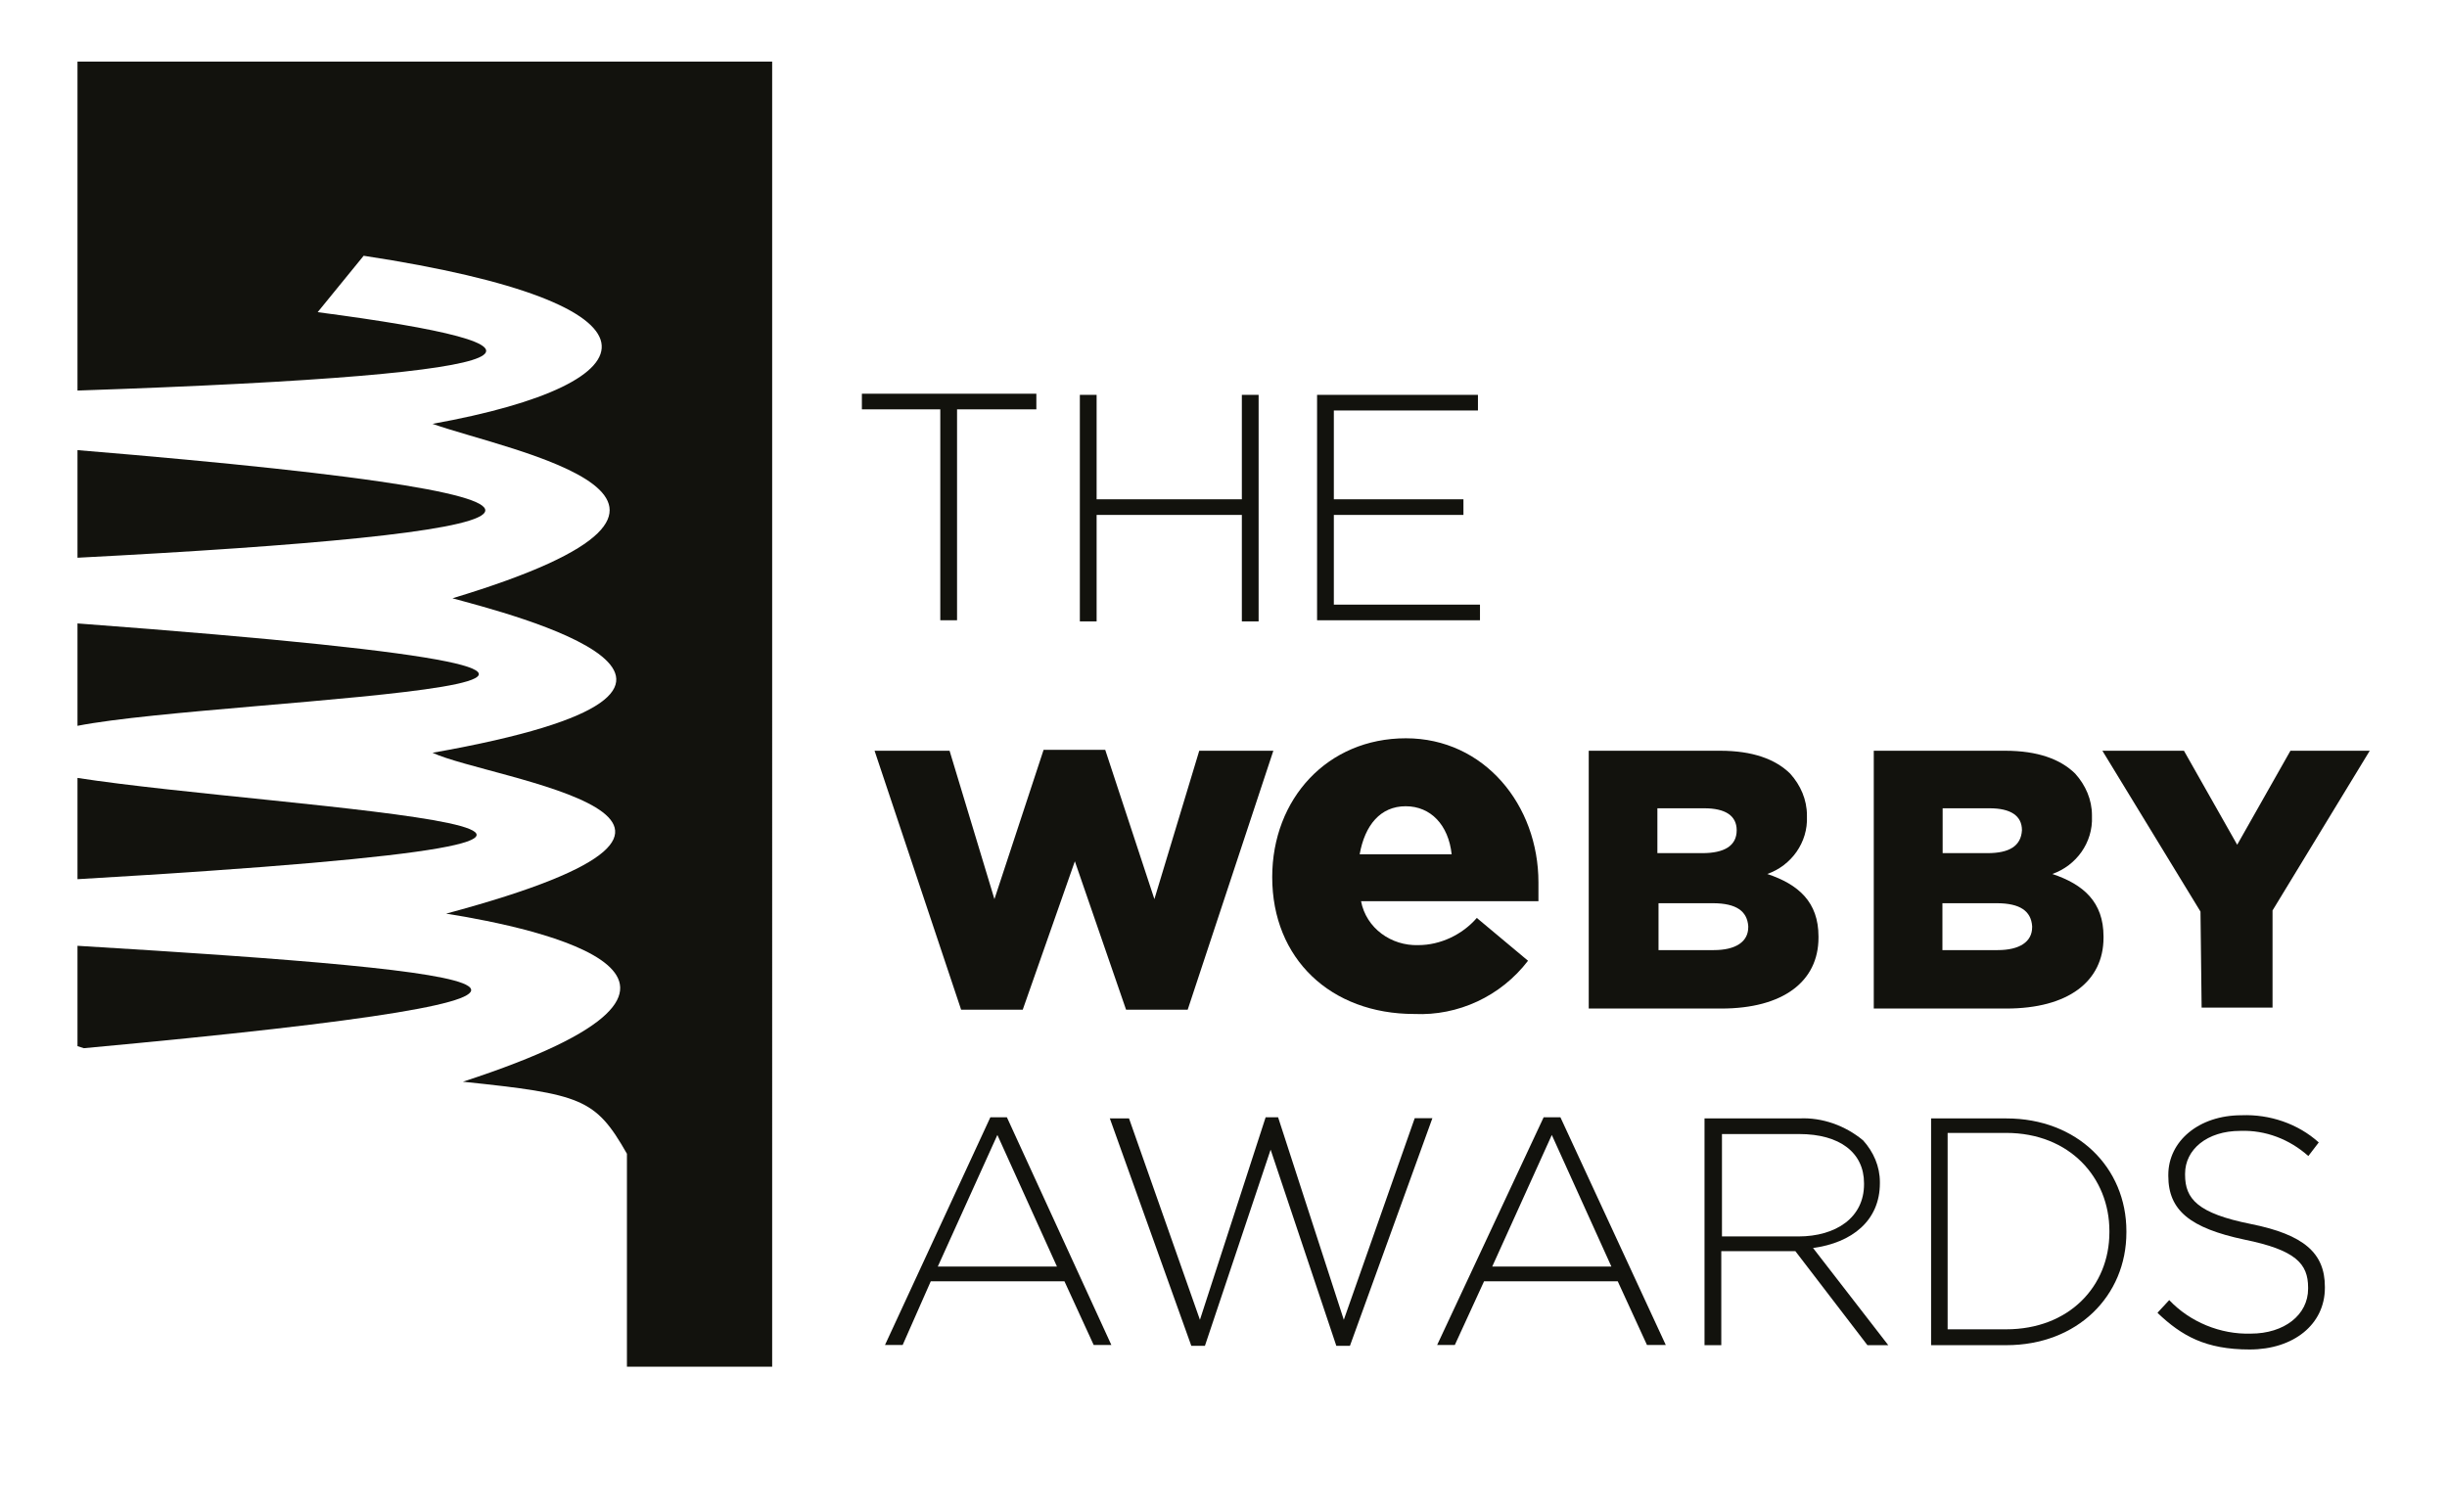
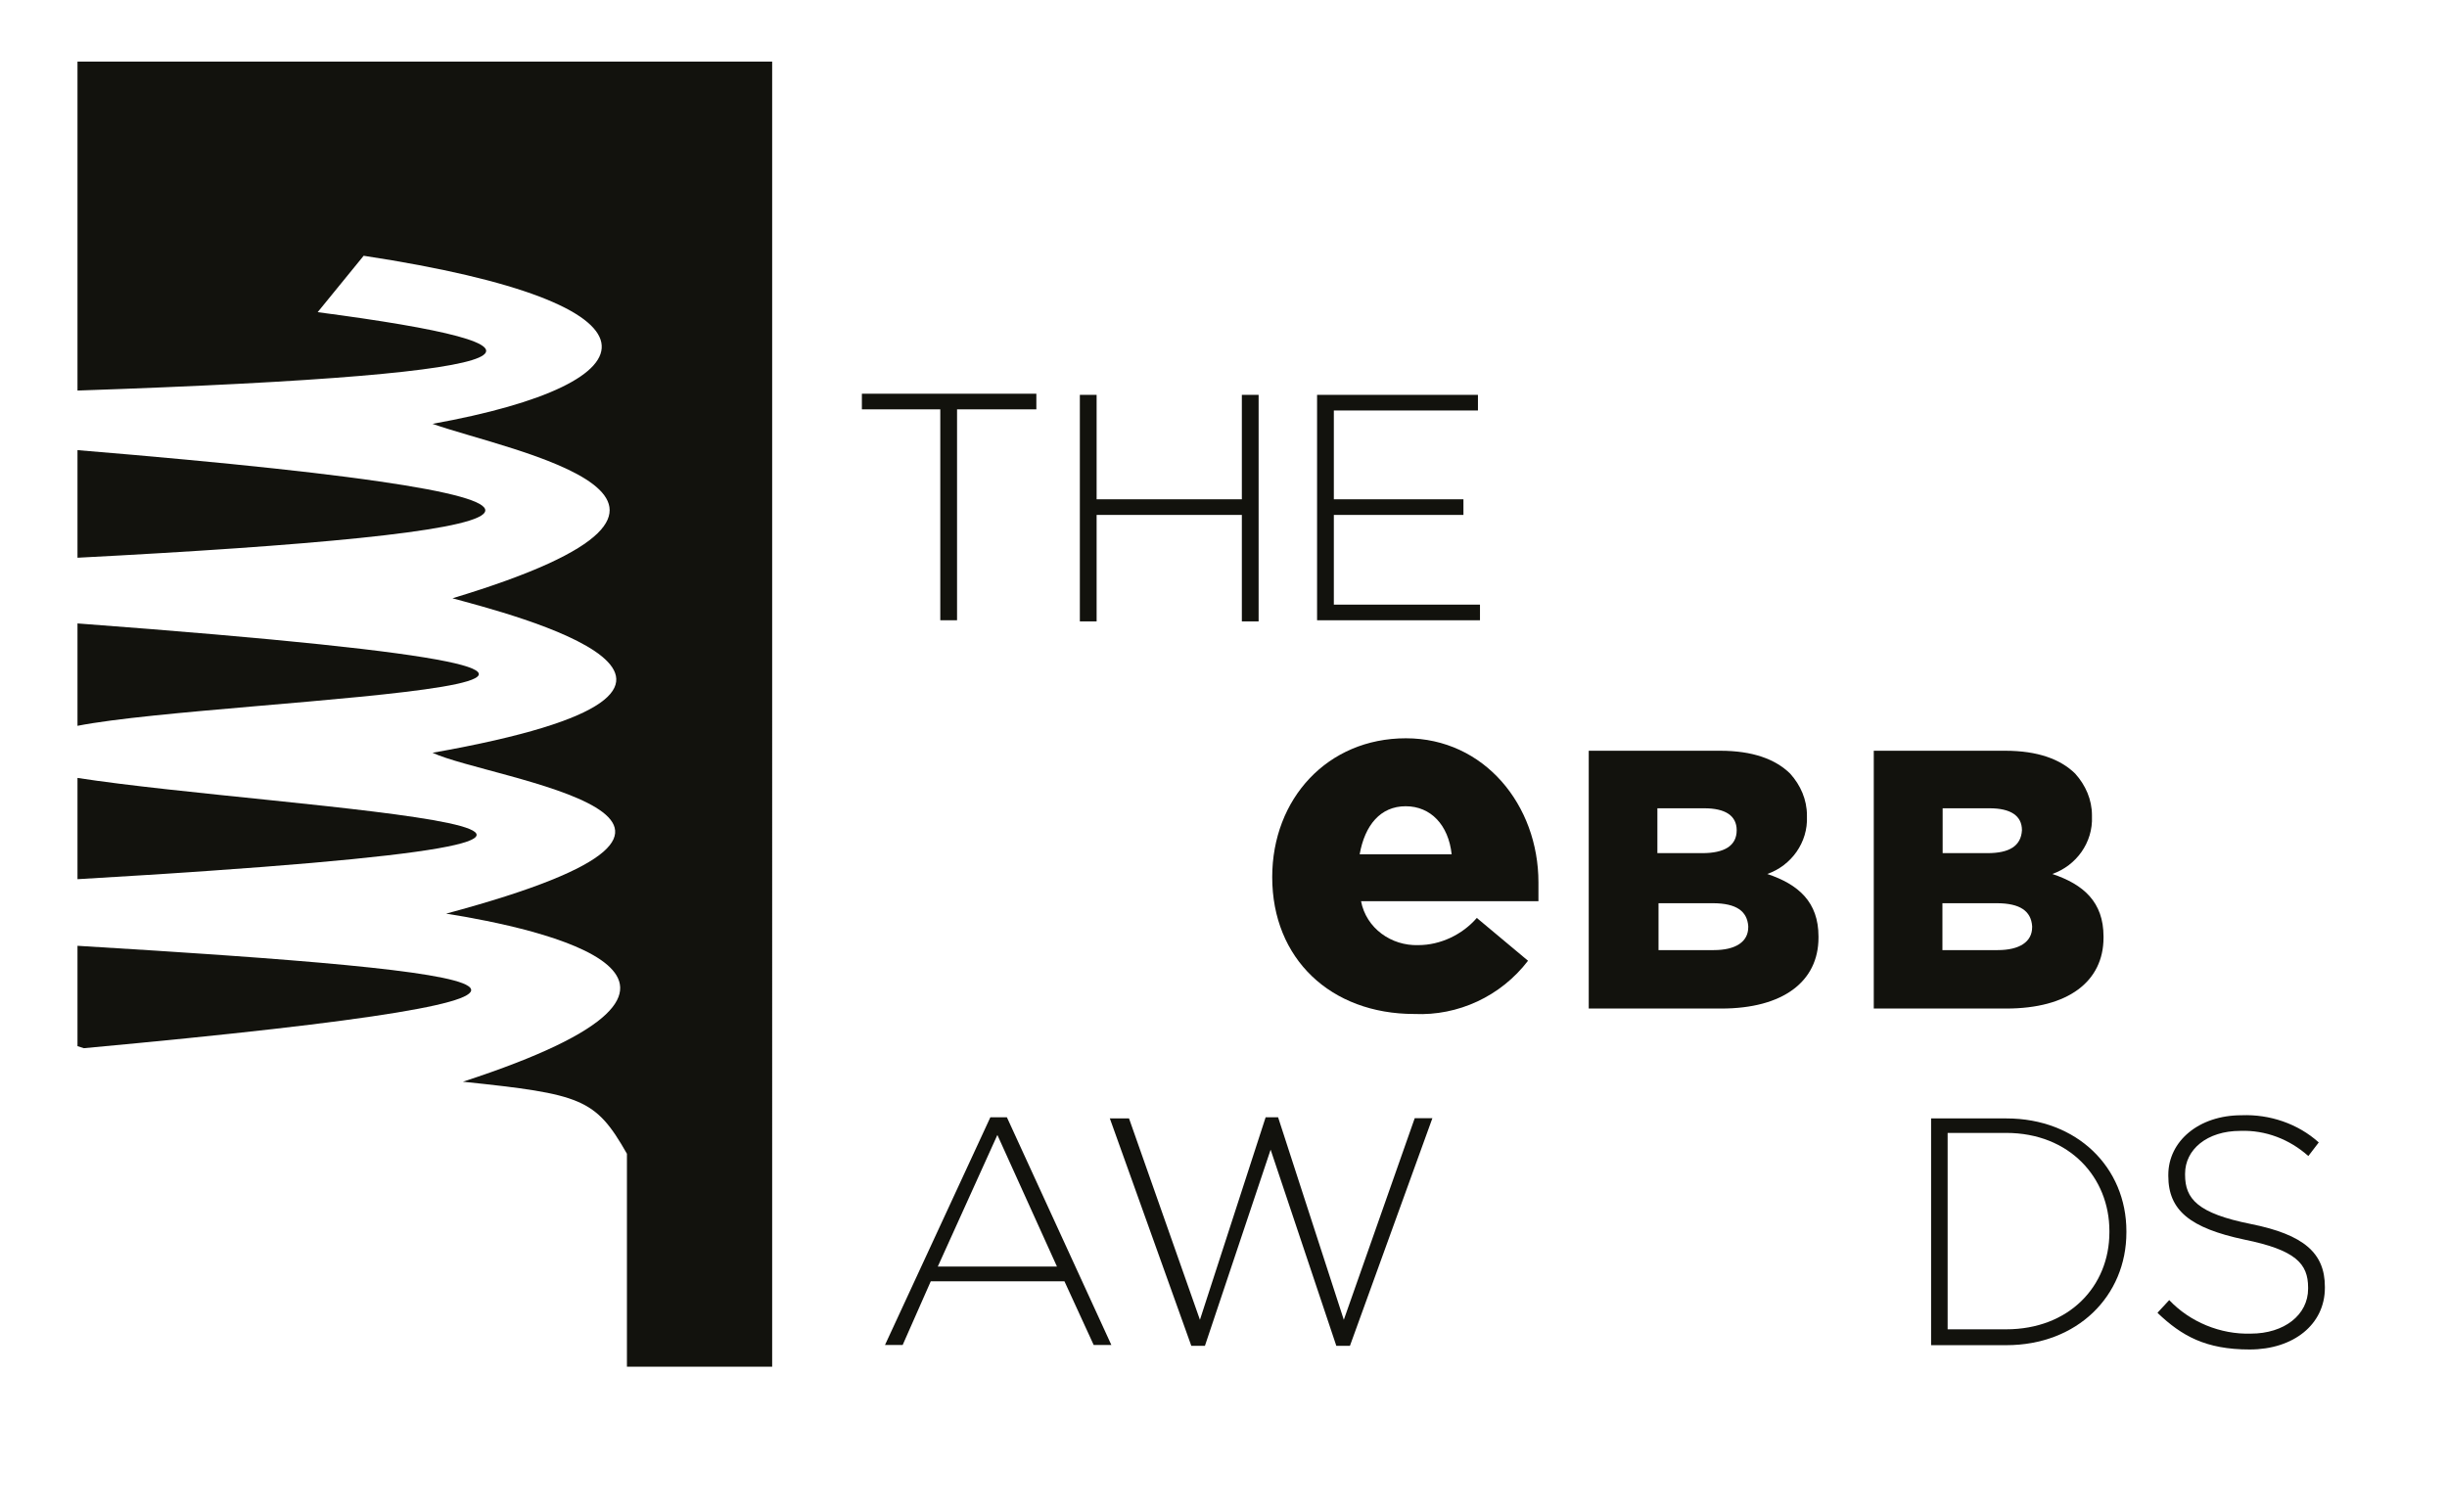
<svg xmlns="http://www.w3.org/2000/svg" id="Layer_1" data-name="Layer 1" version="1.1" viewBox="0 0 1080 667.5">
  <defs>
    <style>
      .cls-1 {
        fill: #12120d;
        stroke-width: 0px;
      }
    </style>
  </defs>
  <path class="cls-1" d="M34.2,343.4v44.7c347.5-20.3,88.9-30.9,0-44.7Z" />
  <path class="cls-1" d="M34.2,417.6v44.2l2.8.9c264.5-24.4,189-33.6-2.8-45.2h0Z" />
  <path class="cls-1" d="M34.2,27.2v145.2c218-7.4,218.9-19.8,106-34.6l20.3-24.9c139.2,21.2,130.4,56.2,30.4,74.2,33.6,12,152.6,33.6,8.8,77,23.5,6.5,155.3,39.2-8.8,68.2,25.8,12,164.1,28.6,6,71,41,6.5,146.1,29,7.4,74.2,52.5,5.5,58.5,7.4,72.4,31.8v94h64.1V27.2H34.2Z" />
  <path class="cls-1" d="M34.2,275.2v45.2c65.4-12.9,363.6-18,0-45.2h0Z" />
  <path class="cls-1" d="M34.2,198.7v47.5c204.2-10.6,273.3-24.9,0-47.5Z" />
  <path class="cls-1" d="M415.4,180.7h-35v-6.9h77v6.9h-35v93.1h-7.4v-93.1h.5Z" />
  <path class="cls-1" d="M476.6,174.3h7.4v46.1h64.1v-46.1h7.4v100h-7.4v-47h-64.1v47h-7.4v-100h0Z" />
  <path class="cls-1" d="M581.3,174.3h71v6.9h-63.6v39.2h57.2v6.9h-57.2v39.6h64.5v6.9h-71.9v-99.6h0Z" />
-   <path class="cls-1" d="M385.9,331.4h33.2l19.8,65.5,21.7-65.9h27.2l21.7,65.9,19.8-65.5h32.7l-37.8,114.3h-27.2l-22.6-65.5-23,65.5h-27.2l-38.2-114.3h0Z" />
  <path class="cls-1" d="M561.5,387.2h0c0-34.6,24.4-61.3,59-61.3s58.5,29.5,58.5,63.6v8.3h-78.3c2.3,12,13.4,19.8,25.3,19.4,9.7,0,19.4-4.6,25.8-12l22.6,18.9c-12,15.7-30.9,24.4-50.2,23.5-36.9,0-62.7-24.4-62.7-60.4h0ZM640.7,377.1c-1.4-12.9-9.2-21.2-20.3-21.2s-18,8.3-20.3,21.2h40.6Z" />
  <path class="cls-1" d="M701.1,331.4h58.1c14.3,0,24.4,3.7,30.9,10.1,4.6,5.1,7.4,11.5,7.4,18.4v.5c.5,11.5-6.9,21.7-17.5,25.4,13.8,4.6,22.6,12.4,22.6,27.6v.5c0,19.4-15.7,31.3-42.9,31.3h-58.5v-113.8ZM766.5,366.5c0-6.5-5.1-9.7-14.3-9.7h-20.7v19.8h19.8c9.7,0,15.2-3.2,15.2-10.1h0ZM756,398.7h-24v20.7h24.4c9.7,0,15.2-3.7,15.2-10.1v-.5c-.5-6.5-5.1-10.1-15.7-10.1h0Z" />
  <path class="cls-1" d="M826.9,331.4h58.1c14.3,0,24.4,3.7,30.9,10.1,4.6,5.1,7.4,11.5,7.4,18.4v.5c.5,11.5-6.9,21.7-17.5,25.4,13.8,4.6,22.6,12.4,22.6,27.6v.5c0,19.4-15.7,31.3-42.9,31.3h-58.5v-113.8h0ZM892.4,366.5c0-6.5-5.1-9.7-14.3-9.7h-20.7v19.8h19.8c9.7,0,14.8-3.2,15.2-10.1h0ZM881.3,398.7h-24v20.7h24.4c9.7,0,15.2-3.7,15.2-10.1v-.5c-.5-6.5-5.1-10.1-15.7-10.1h0Z" />
-   <path class="cls-1" d="M971.2,402.4l-43.3-71h36l23.5,41.5,23.5-41.5h35l-42.9,70.5v42.9h-31.3l-.5-42.4h0Z" />
  <path class="cls-1" d="M437,493.2h7.4l46.1,100.5h-7.8l-12.9-28.1h-59l-12.4,28.1h-7.8l46.5-100.5h0ZM466.5,559.1l-26.3-58.1-26.3,58.1h52.5,0Z" />
  <path class="cls-1" d="M490,493.7h8.3l31.3,88.9,29-89.4h5.5l29,89.4,31.3-89h7.8l-36.4,100.5h-6l-29-86.6-29,86.6h-6l-36-100.5h0Z" />
-   <path class="cls-1" d="M681.3,493.2h7.4l46.5,100.5h-8.3l-12.9-28.1h-59l-12.9,28.1h-7.8l47-100.5h0ZM711.2,559.1l-26.3-58.1-26.3,58.1h52.5Z" />
-   <path class="cls-1" d="M752.3,493.7h41.9c10.1-.5,20.3,3.2,28.1,9.7,4.6,5.1,7.4,11.5,7.4,18.4v.5c0,16.6-12.4,26.3-29.5,28.6l33.2,42.9h-9.2l-31.8-41.5h-32.7v41.5h-7.4v-100h0ZM793.7,545.8c16.6,0,29-8.3,29-23v-.5c0-13.4-10.6-21.7-28.6-21.7h-34.1v45.2h33.6Z" />
  <path class="cls-1" d="M852.3,493.7h33.2c31.3,0,53,21.7,53,49.8v.5c0,28.1-21.7,49.8-53,49.8h-33.2v-100h0ZM859.6,500.6v86.2h25.8c27.7,0,45.6-18.9,45.6-42.9v-.5c0-23.5-17.5-43.3-45.6-43.3h-25.8v.5h0Z" />
  <path class="cls-1" d="M952.3,579.4l5.1-5.5c9.2,9.7,22.6,15.2,36,14.8,14.8,0,25.3-8.3,25.3-19.8v-.5c0-10.6-5.5-16.6-28.1-21.2-24-5.1-33.6-12.9-33.6-28.1v-.5c0-14.8,13.4-26.3,32.3-26.3,12.4-.5,24.9,3.7,34.1,12l-4.6,6c-8.3-7.4-18.9-11.5-30-11.1-14.8,0-24.4,8.3-24.4,18.9v.5c0,10.6,5.5,17,29,21.7s32.7,12.9,32.7,27.7v.5c0,16.1-13.8,27.2-33.2,27.2s-30-6-40.6-16.1h0Z" />
</svg>